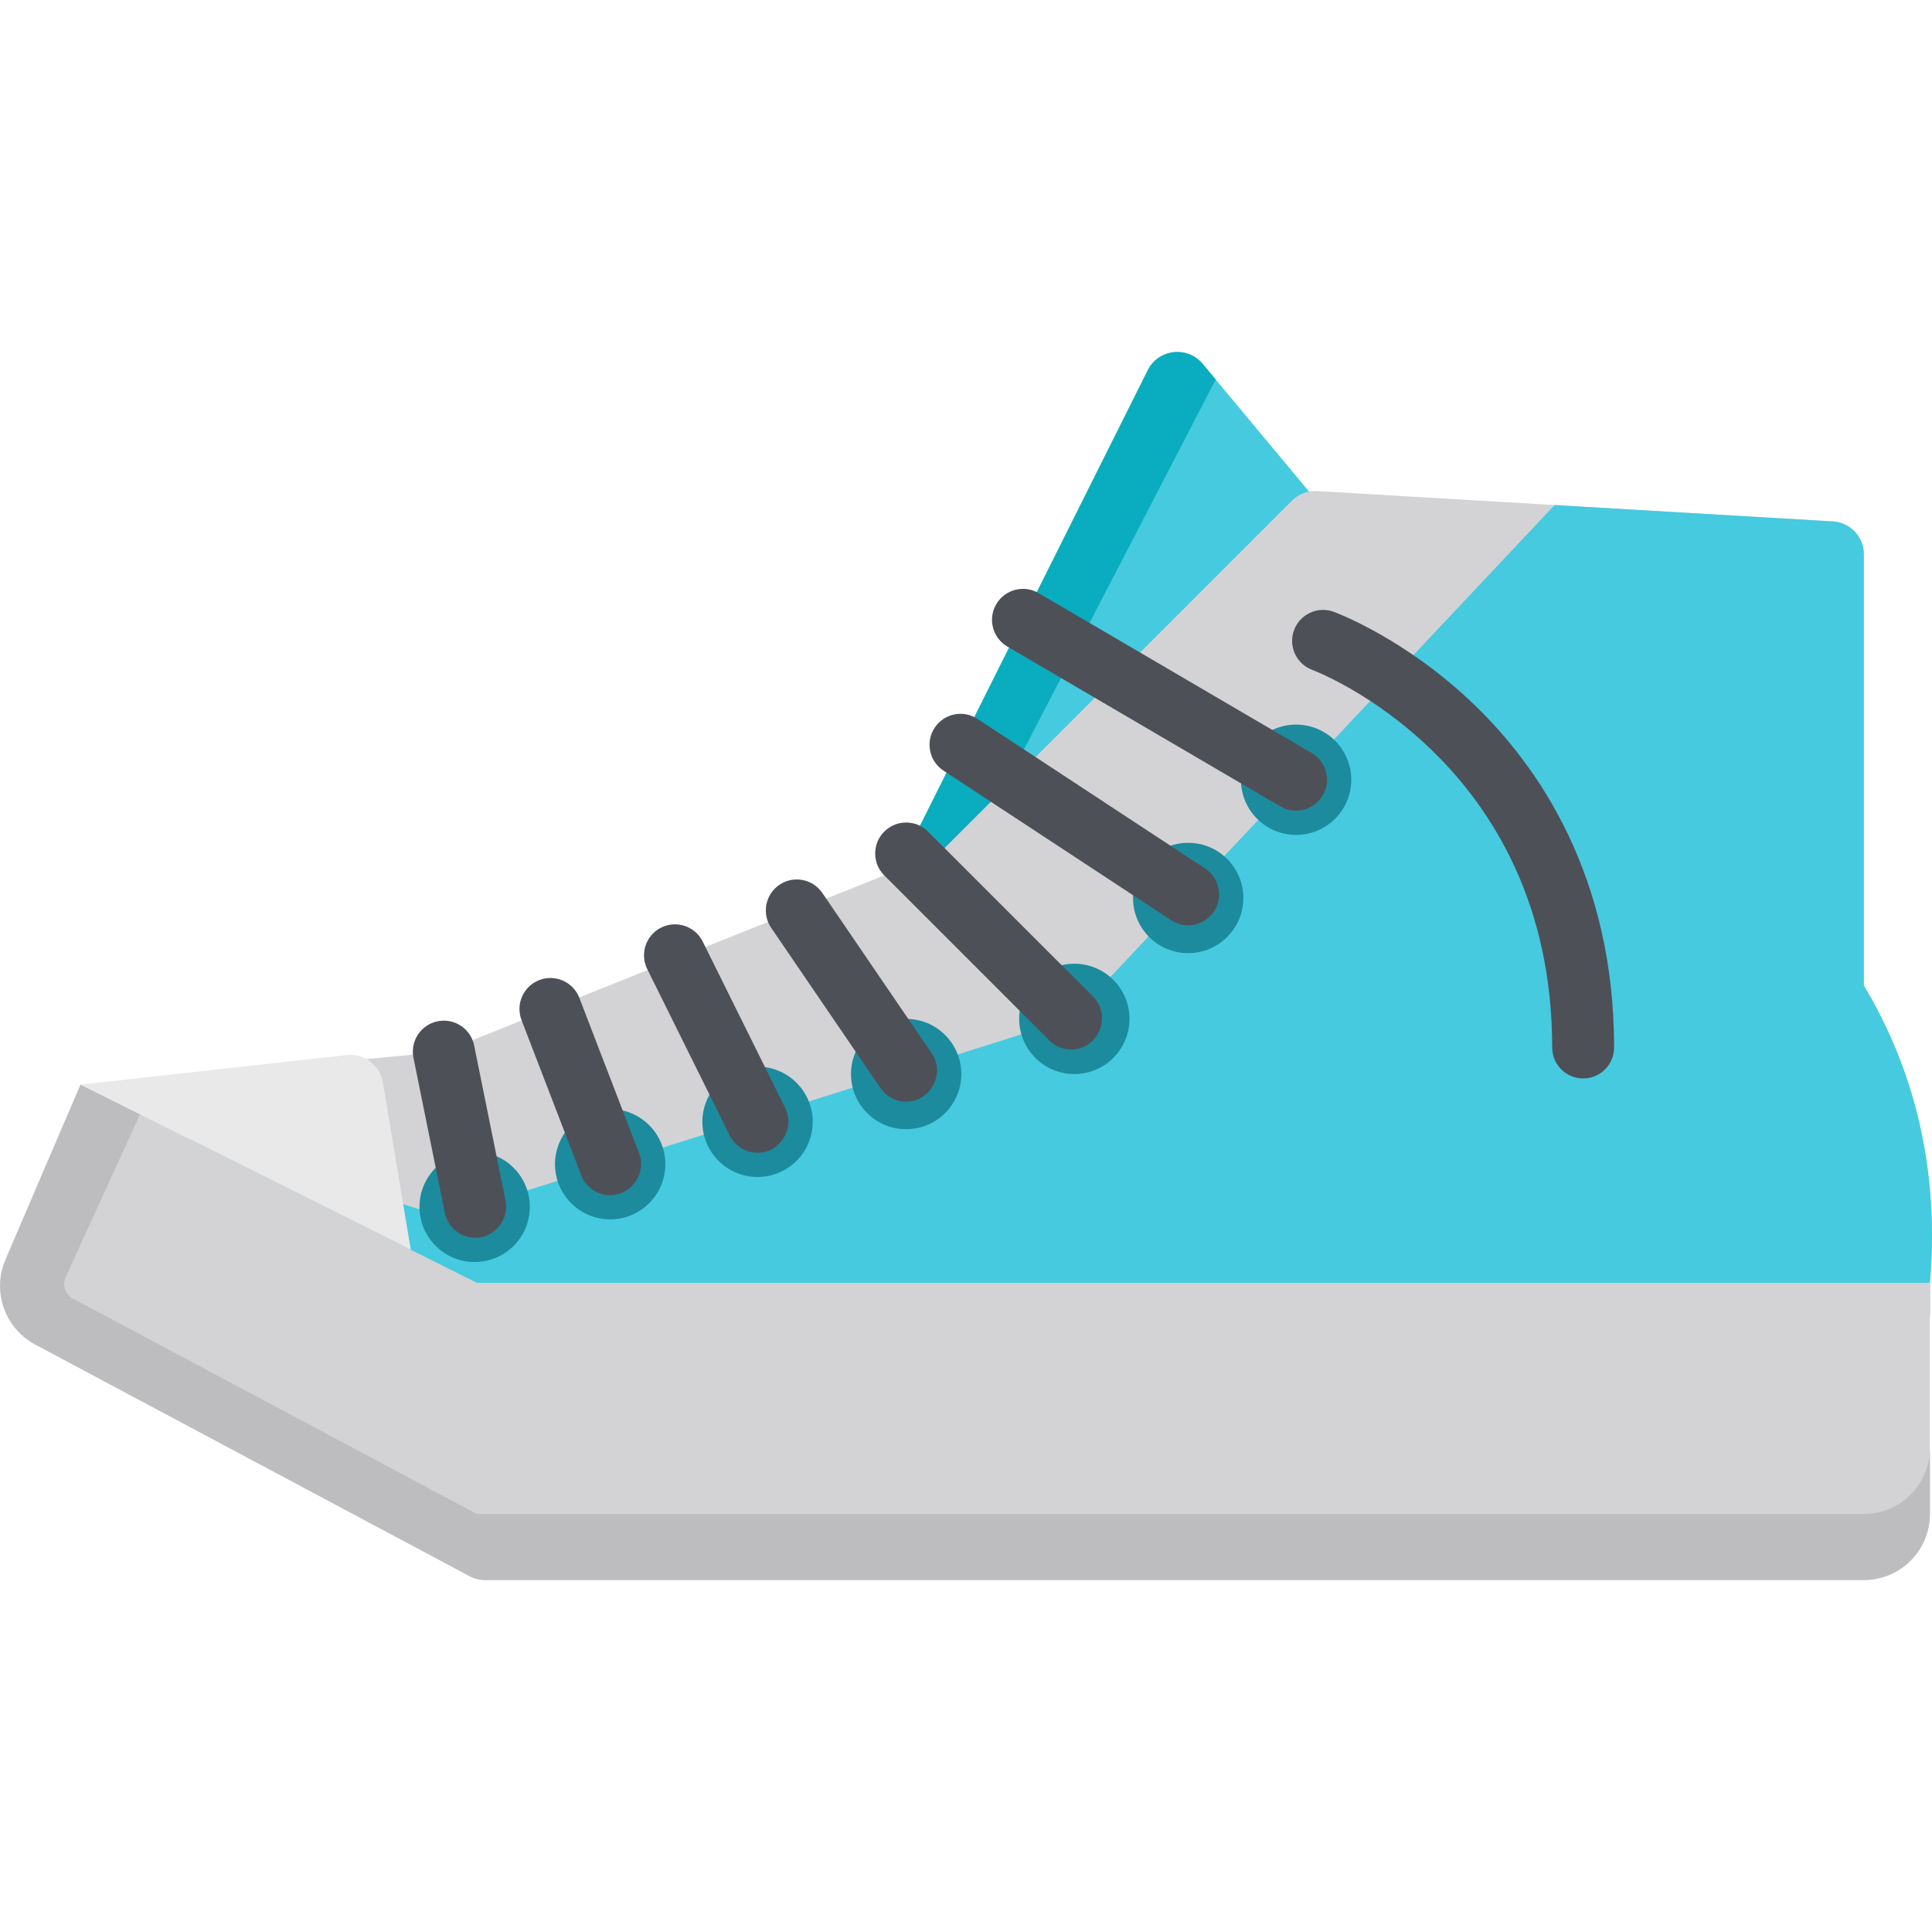
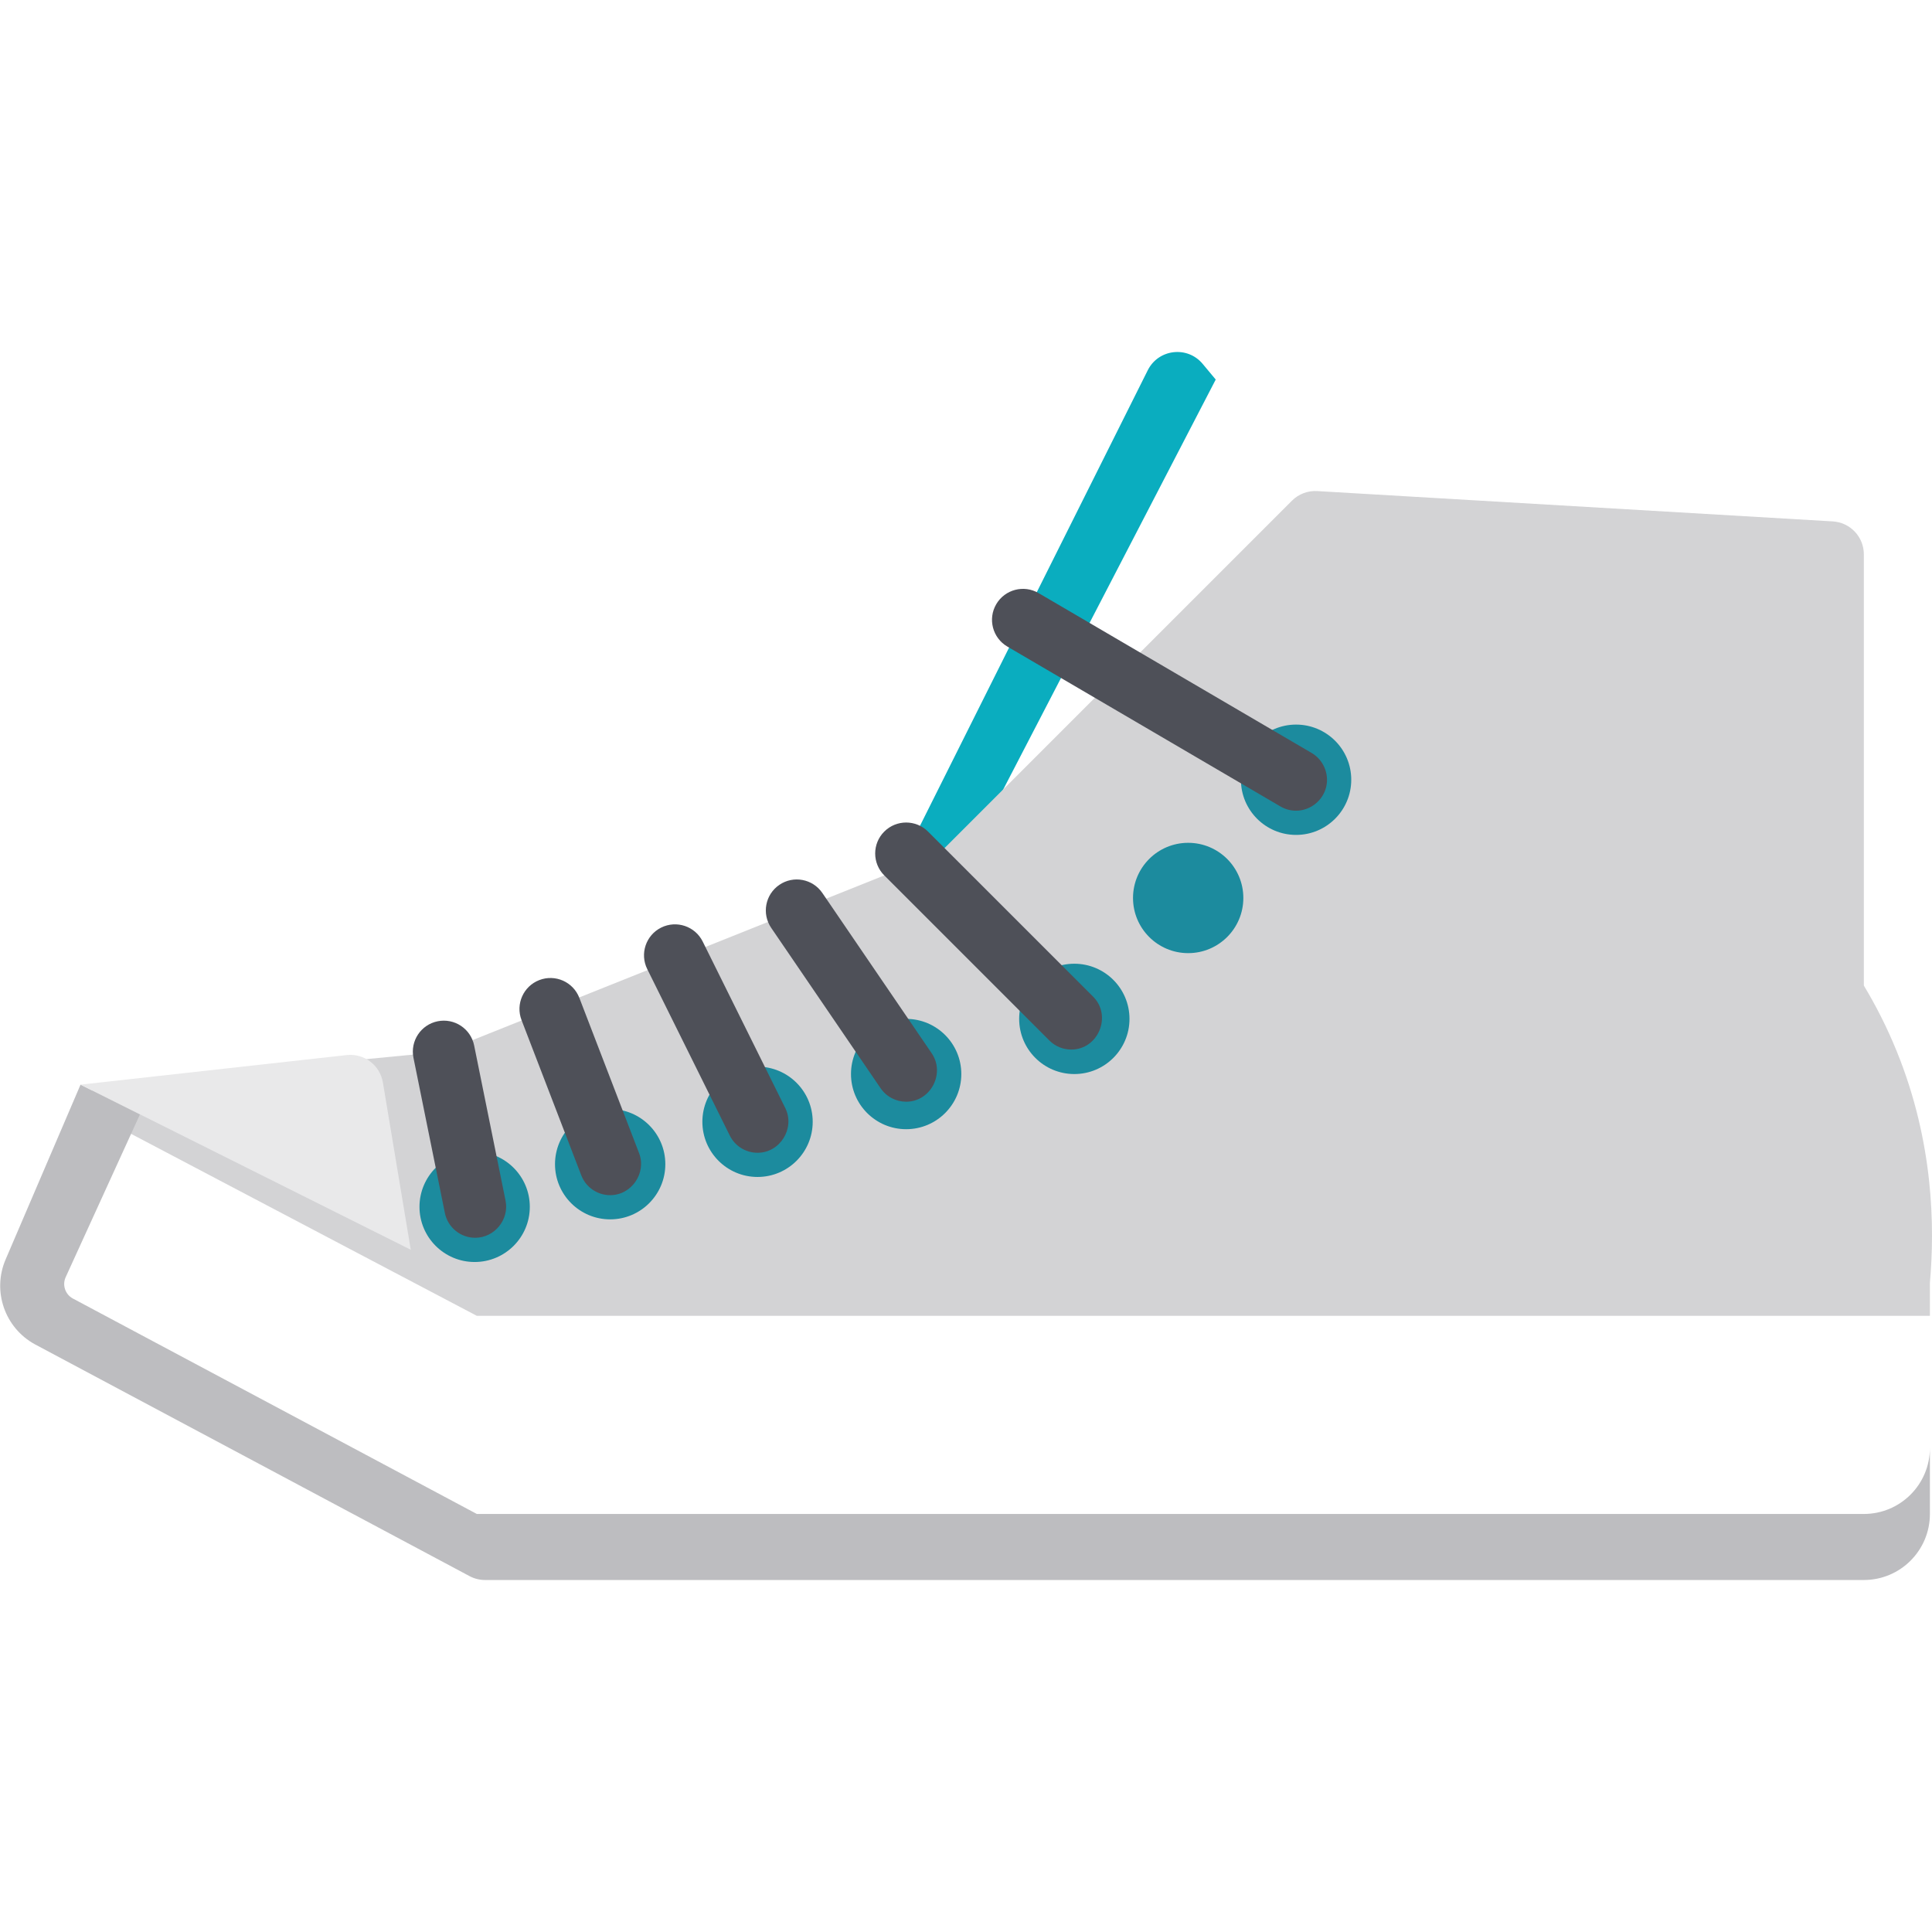
<svg xmlns="http://www.w3.org/2000/svg" height="800px" width="800px" version="1.1" id="Layer_1" viewBox="0 0 512 512" xml:space="preserve">
-   <path style="fill:#45CAE0;" d="M318.719,96.431l35.192,42.231l-96.27,105.022l-17.504-17.504l64.03-128.06  C306.99,92.474,314.679,91.583,318.719,96.431z" />
  <path style="fill:#0AADBF;" d="M318.719,96.431c-4.04-4.849-11.729-3.956-14.551,1.689l-64.03,128.06l11.152,11.152l70.89-136.748  L318.719,96.431z" />
  <path style="fill:#D3D3D5;" d="M493.94,146.914v114.274c3.081,5.121,6.095,10.95,8.752,17.504  c9.759,24.07,10.059,46.446,8.752,61.263v8.752h-385.08L25.57,295.656c-3.834-2.064-2.628-7.851,1.711-8.214l90.331-8.752  l129.609-51.844c1.101-0.44,2.1-1.099,2.938-1.937l92.221-92.221c1.768-1.768,4.206-2.696,6.703-2.548l136.619,8.036  C490.329,138.45,493.94,142.28,493.94,146.914z" />
-   <path style="fill:#45CAE0;" d="M502.692,278.691c-2.657-6.554-5.671-12.383-8.752-17.504V146.914c0-4.634-3.612-8.465-8.238-8.736  l-73.713-4.337L283.896,269.939L117.612,322.45L23.6,293.523c0.356,0.85,1.001,1.611,1.97,2.133l100.794,53.049h385.08v-8.752  C512.751,325.137,512.451,302.76,502.692,278.691z" />
  <g>
    <circle style="fill:#1C8B9E;" cx="343.476" cy="206.642" r="14.618" />
    <circle style="fill:#1C8B9E;" cx="314.88" cy="237.973" r="14.618" />
    <circle style="fill:#1C8B9E;" cx="284.708" cy="270.016" r="14.618" />
    <circle style="fill:#1C8B9E;" cx="240.139" cy="284.631" r="14.618" />
    <circle style="fill:#1C8B9E;" cx="200.756" cy="297.289" r="14.618" />
    <circle style="fill:#1C8B9E;" cx="161.701" cy="308.524" r="14.618" />
    <circle style="fill:#1C8B9E;" cx="125.786" cy="319.825" r="14.618" />
  </g>
  <g>
-     <path style="fill:#4E5058;" d="M314.869,245.228c-1.547,0-3.11-0.436-4.498-1.349l-60.334-39.65   c-3.786-2.488-4.84-7.576-2.35-11.363c2.49-3.786,7.578-4.838,11.363-2.35l60.334,39.65c2.857,1.878,4.27,5.441,3.474,8.767   C321.983,242.583,318.621,245.228,314.869,245.228z" />
    <path style="fill:#4E5058;" d="M283.896,278.144c-2.099,0-4.2-0.801-5.802-2.402l-43.759-43.759c-3.204-3.205-3.204-8.4,0-11.604   c3.205-3.203,8.4-3.203,11.604,0l43.759,43.759C294.752,269.192,291.074,278.144,283.896,278.144z" />
    <path style="fill:#4E5058;" d="M240.145,291.964c-2.621,0-5.196-1.254-6.785-3.582l-28.981-42.485   c-2.554-3.744-1.59-8.848,2.154-11.401c3.743-2.557,8.848-1.59,11.401,2.154l28.981,42.485   C250.551,284.462,246.638,291.964,240.145,291.964z" />
    <path style="fill:#4E5058;" d="M200.761,305.496c-3.02,0-5.925-1.673-7.358-4.562l-21.88-44.123   c-2.013-4.06-0.353-8.983,3.706-10.997c4.059-2.012,8.983-0.353,10.997,3.706l21.88,44.123   C210.756,298.991,206.758,305.496,200.761,305.496z" />
    <path style="fill:#4E5058;" d="M161.704,316.733c-3.297,0-6.404-2-7.66-5.261l-15.83-41.139c-1.627-4.229,0.481-8.977,4.712-10.604   c4.23-1.629,8.976,0.482,10.604,4.712l15.83,41.139C171.392,310.859,167.378,316.733,161.704,316.733z" />
    <path style="fill:#4E5058;" d="M125.928,328.026c-3.823,0-7.245-2.686-8.033-6.579l-8.324-41.129   c-0.899-4.443,1.972-8.772,6.414-9.67c4.442-0.895,8.77,1.972,9.669,6.414l8.324,41.13   C134.993,323.204,131.041,328.026,125.928,328.026z" />
    <path style="fill:#4E5058;" d="M343.465,214.844c-1.409,0-2.836-0.362-4.138-1.125l-72.376-42.377   c-3.91-2.291-5.224-7.317-2.935-11.227c2.291-3.911,7.318-5.222,11.227-2.935l72.376,42.377c3.041,1.781,4.631,5.423,3.864,8.863   C350.657,212.133,347.268,214.844,343.465,214.844z" />
-     <path style="fill:#4E5058;" d="M419.549,285.802c-4.532,0-8.205-3.672-8.205-8.205c0-75.977-62.894-99.818-63.529-100.05   c-4.257-1.553-6.448-6.264-4.893-10.521c1.553-4.256,6.26-6.45,10.521-4.893c0.77,0.281,19.071,7.088,37.342,24.706   c16.866,16.262,36.97,45.21,36.97,90.757C427.754,282.128,424.082,285.802,419.549,285.802z" />
  </g>
-   <path style="fill:#D3D3D5;" d="M126.363,339.954L21.342,287.443L1.418,333.93c-3.581,8.356-0.17,18.062,7.851,22.339l115.163,61.42  c1.268,0.676,2.682,1.029,4.119,1.029H493.94c9.667,0,17.504-7.836,17.504-17.504v-61.263h-385.08V339.954z" />
  <path style="fill:#BDBDC0;" d="M493.94,401.216H126.363L19.33,344.132c-2.04-1.087-2.882-3.575-1.922-5.678l19.686-43.134  l-15.752-7.876L2.274,331.936l0,0l-0.79,1.842c-3.593,8.383-0.221,18.124,7.787,22.491l0.005,0.003l0,0l115.158,61.417  c1.268,0.676,2.682,1.029,4.119,1.029h365.388c9.668,0,17.504-7.836,17.504-17.504v-17.504  C511.443,393.379,503.607,401.216,493.94,401.216z" />
  <path style="fill:#E9E9EA;" d="M21.342,287.443l87.518,43.759l-7.39-44.337c-0.765-4.585-4.98-7.773-9.6-7.26L21.342,287.443z" />
</svg>